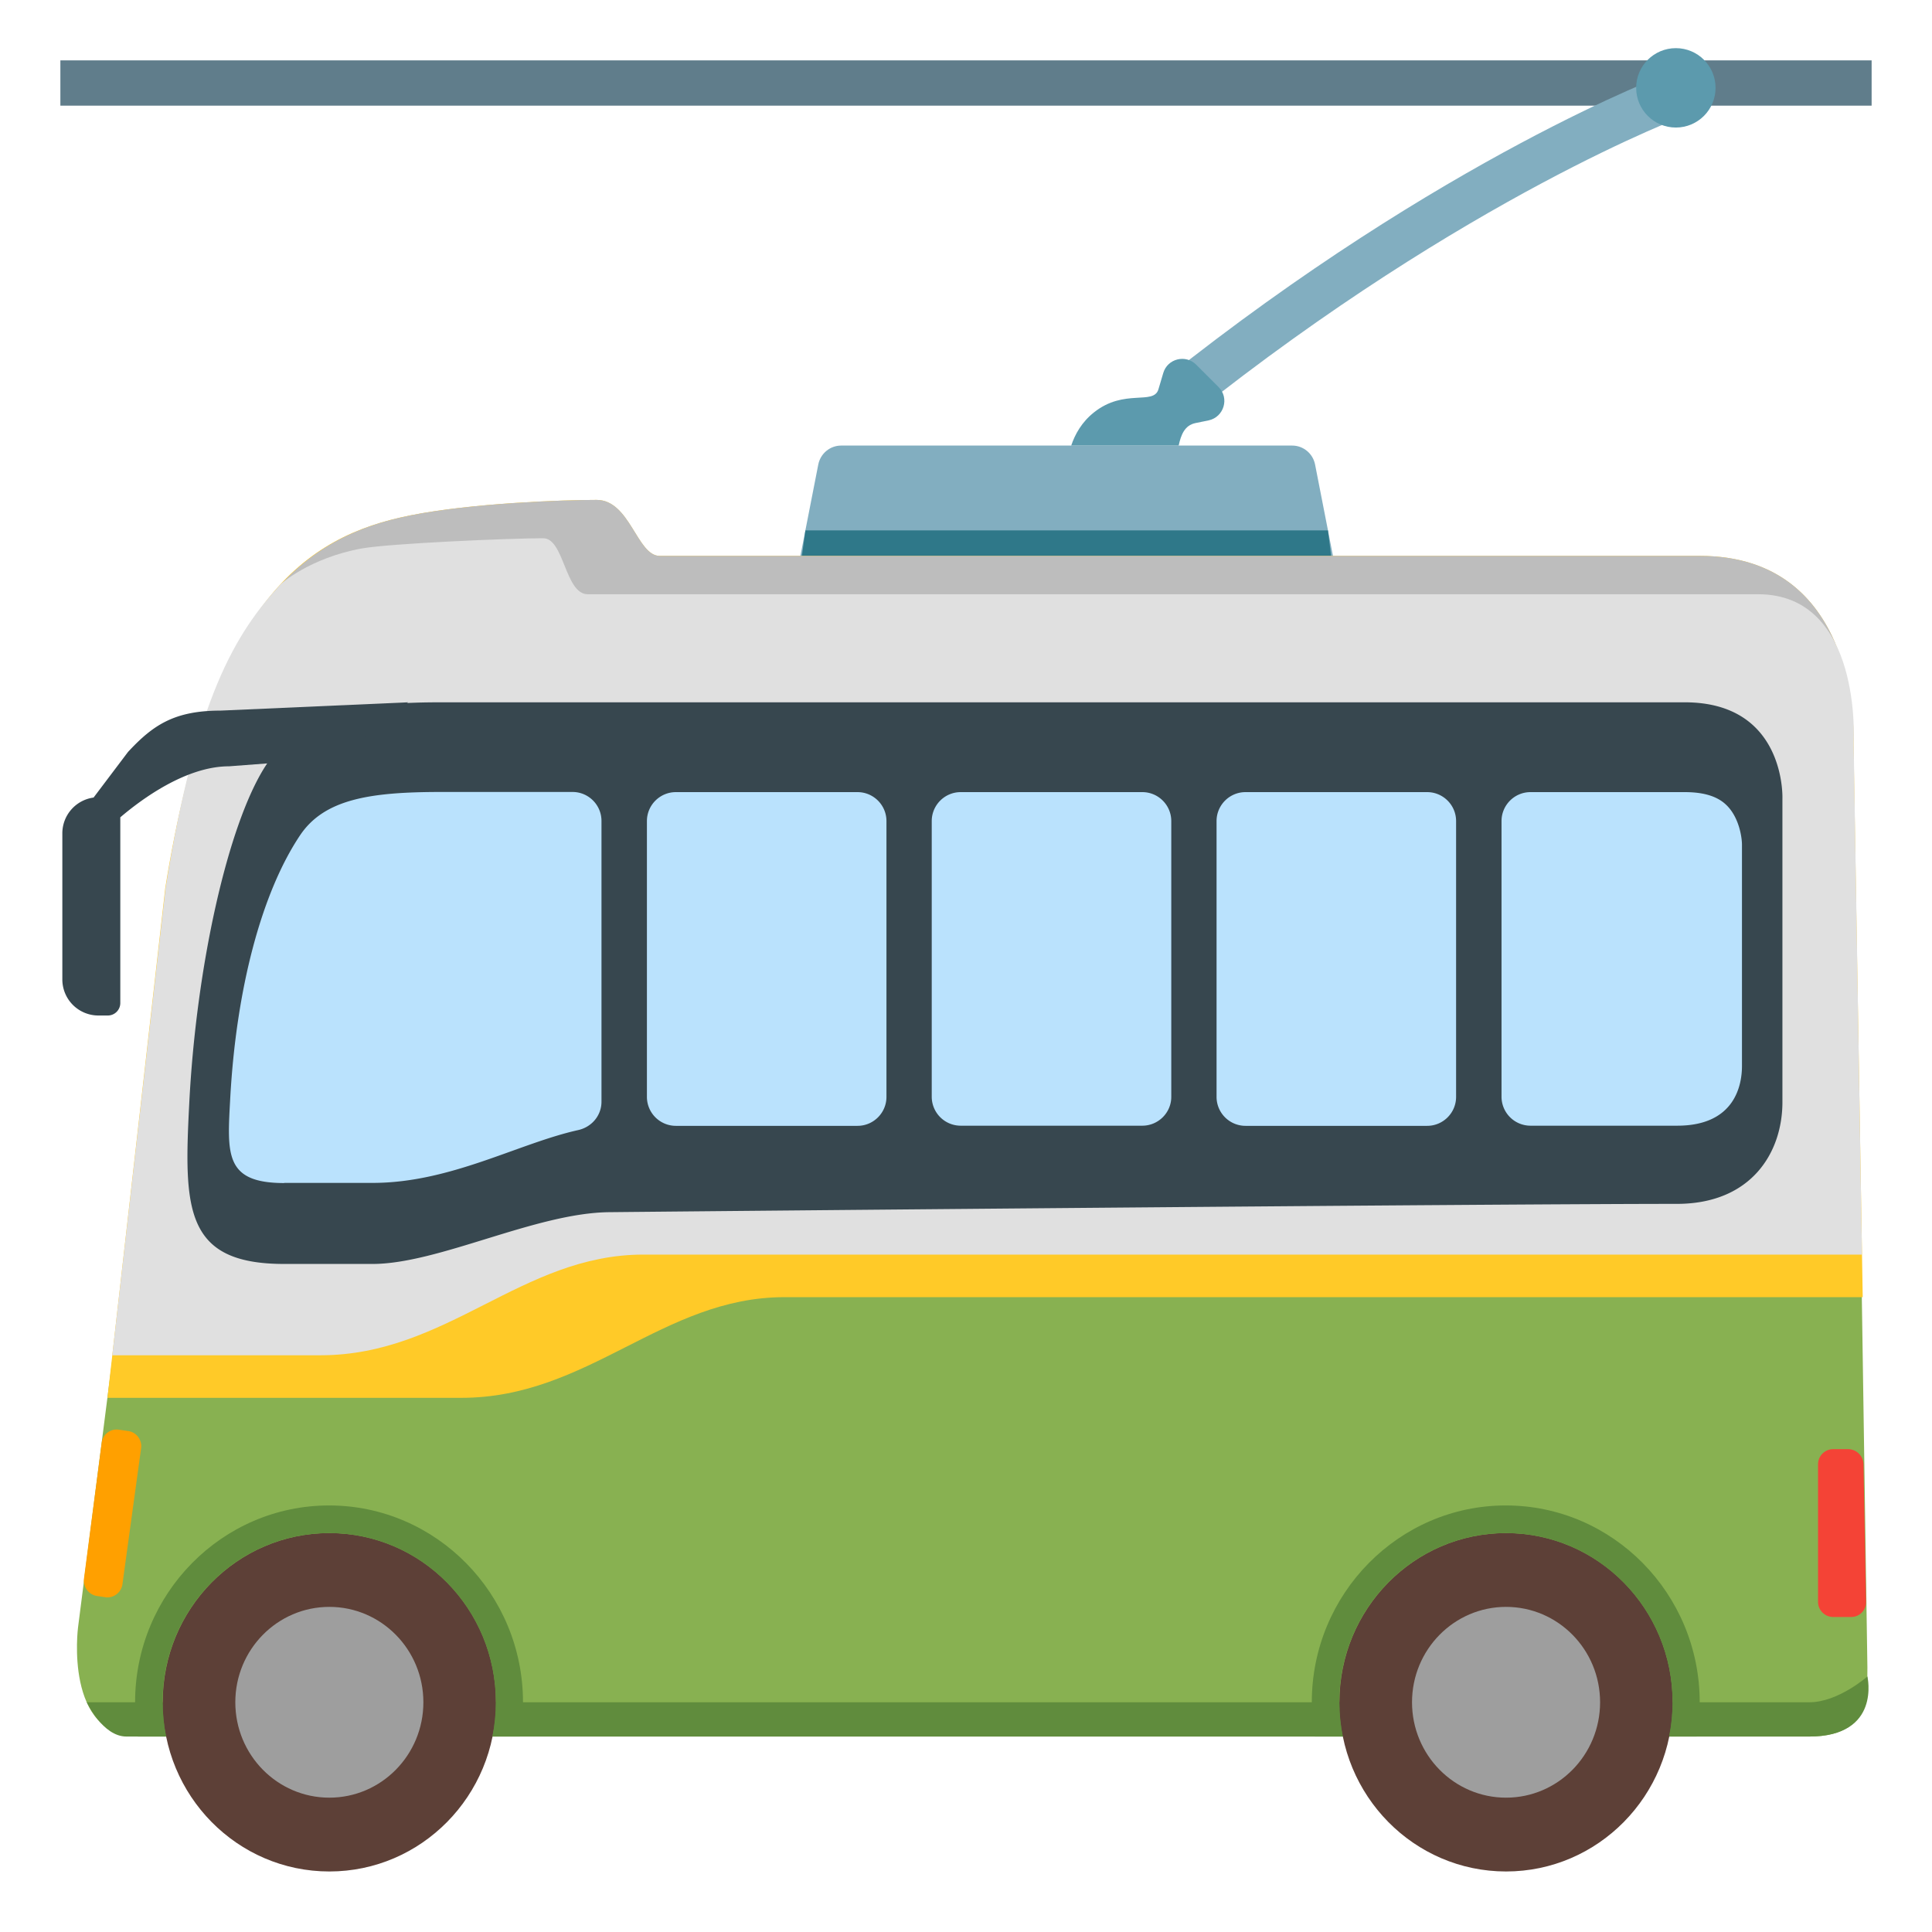
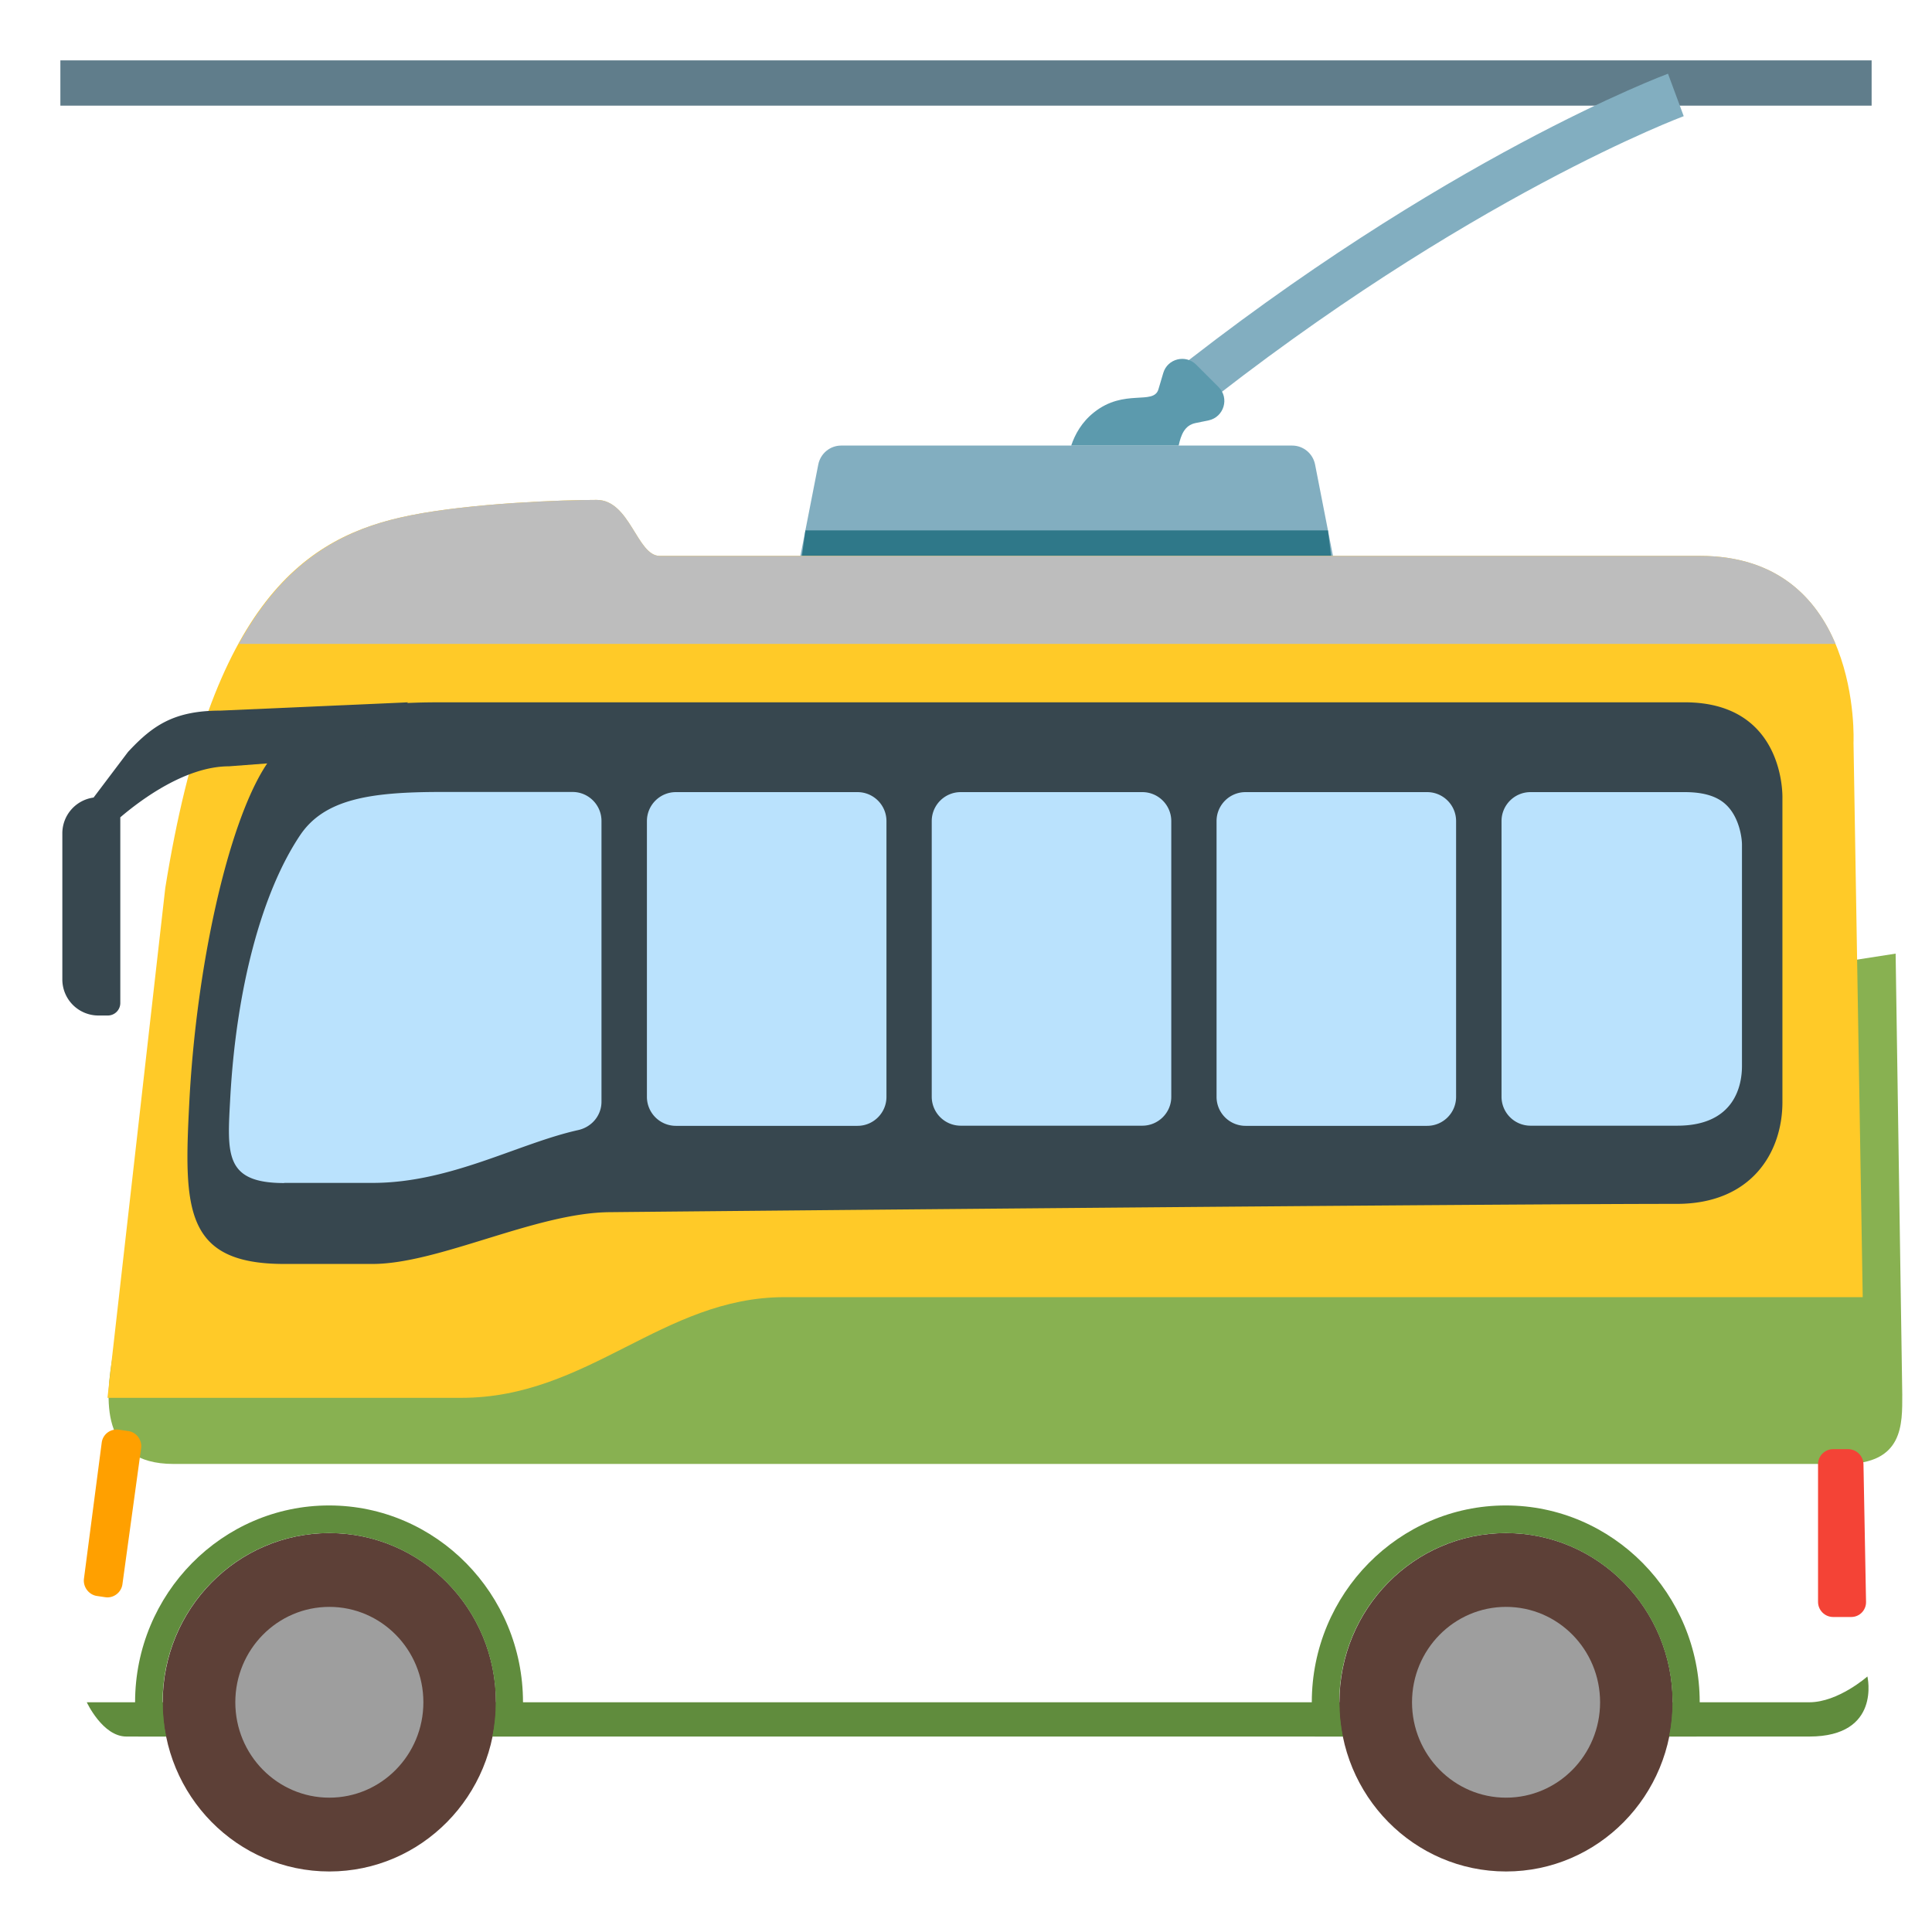
<svg xmlns="http://www.w3.org/2000/svg" width="800" height="800" viewBox="0 0 128 128">
  <path fill="none" stroke="#607D8B" stroke-miterlimit="10" stroke-width="3" d="M4 5.5h120" />
  <path fill="none" stroke="#82AEC0" stroke-miterlimit="10" stroke-width="3" d="M78.1 26.29c18.3-14.58 32.93-20 32.93-20" />
  <path fill="#37474F" d="M121.56 72.56v1.91" />
-   <path fill="#88B151" d="M9.42 81.24c-.79 2.85-1.45 5.72-1.94 8.52l-2.31 18.06s-.94 7.23 4.01 7.23h110.69c3.94 0 3.85-2.64 3.85-4.59l-.44-29.22z" />
+   <path fill="#88B151" d="M9.42 81.24c-.79 2.85-1.45 5.72-1.94 8.52s-.94 7.23 4.01 7.23h110.69c3.94 0 3.85-2.64 3.85-4.59l-.44-29.22z" />
  <path fill="#608C3D" d="M119.87 115.05H8.37c-1.57 0-2.62-2.27-2.62-2.27h114.12c1.92 0 3.85-1.71 3.85-1.71s.94 3.98-3.85 3.98" />
  <path fill="#82AEC0" d="M86.79 38.7H54.55c-.98 0-1.71-.91-1.52-1.88l1.18-6.03c.14-.74.78-1.27 1.52-1.27h29.88c.74 0 1.38.53 1.52 1.27l1.18 6.03c.19.97-.54 1.88-1.52 1.88" />
  <path fill="#2F7889" d="m53.03 37.55l.33-2.41h34.62l.3 2.41z" />
  <path fill="#FFCA28" d="M122.8 49.21s.6-12.38-10.18-12.38H43.7c-1.5 0-1.96-3.71-4.18-3.71s-8.29.21-12.36 1.03c-6.91 1.38-13.15 5.61-16.21 24.68L7.12 92.61h23.45c8.42 0 13.33-6.67 21.4-6.67h71.44z" />
  <path fill="#BDBDBD" d="M121.61 42.66c-1.25-2.97-3.8-5.83-8.98-5.83H43.71c-1.51 0-1.96-3.71-4.18-3.71s-8.29.21-12.36 1.03c-4.23.85-8.2 2.78-11.35 8.51z" />
-   <path fill="#E0E0E0" d="M42.62 83.12h80.74l-.55-33.91s.6-9.84-6.33-9.84H38.94c-1.51 0-1.56-3.71-2.95-3.71c-2.22 0-10.15.34-12.04.68c-3.44.63-5.34 2.35-5.34 2.35c-3.01 3.25-5.62 7.52-7.64 20.13L7.44 89.79h13.79c8.41 0 13.32-6.67 21.39-6.67" />
  <path fill="#BAE2FD" d="M116.14 49.72H21.12s-5.72 4.3-6.84 15.41s0 16.18 0 16.18H24.7l16.17-3.88h74.77z" />
  <ellipse cx="21.82" cy="112.78" fill="#5D4037" rx="11.04" ry="11.21" />
  <ellipse cx="21.82" cy="112.78" fill="#9E9E9E" rx="6.23" ry="6.32" />
  <path fill="#608C3D" d="M11 115.05c-.15-.73-.23-1.49-.23-2.27c0-6.19 4.94-11.21 11.04-11.21c6.1 0 11.04 5.02 11.04 11.21c0 .78-.08 1.54-.23 2.27h1.82c.13-.74.21-1.5.21-2.27c0-7.19-5.76-13.04-12.85-13.04c-7.08 0-12.85 5.85-12.85 13.04c0 .78.08 1.53.21 2.27z" />
  <ellipse cx="99.78" cy="112.78" fill="#5D4037" rx="11.04" ry="11.21" />
  <ellipse cx="99.78" cy="112.78" fill="#9E9E9E" rx="6.23" ry="6.32" />
  <path fill="#608C3D" d="M88.96 115.05c-.15-.73-.23-1.49-.23-2.27c0-6.19 4.94-11.21 11.04-11.21c6.1 0 11.04 5.02 11.04 11.21c0 .78-.08 1.54-.23 2.27h1.82c.13-.74.21-1.5.21-2.27c0-7.19-5.76-13.04-12.85-13.04c-7.08 0-12.85 5.85-12.85 13.04c0 .78.08 1.53.21 2.27z" />
  <path fill="#FFA000" d="M6.98 105.82c.54.08 1.05-.31 1.13-.85l1.24-9.03c.07-.54-.31-1.05-.85-1.13l-.64-.09a.993.993 0 0 0-1.12.85l-1.18 9.04c-.06.55.34 1.06.88 1.13z" />
  <path fill="#F44336" d="M123.46 97.01c-.01-.55-.47-1-1.02-1h-.99c-.55 0-1 .45-1 1v9.12c0 .55.45 1 1 1h1.2c.55 0 .99-.45.98-1z" />
  <path fill="#37474F" d="M111.62 46.53h-82.4c-4.69 0-9.22.44-11.65 4.25c-2.49 3.9-4.57 13.28-5.03 22.29c-.36 6.98-.34 10.67 6.28 10.67h5.86c4.37 0 10.8-3.38 15.68-3.43c4.88-.05 58.31-.55 70.73-.55c4.96 0 7-3.42 7-6.74V52.91s.25-6.38-6.47-6.38m-29.1 5.95h12.03c1.06 0 1.92.86 1.92 1.92v18.27c0 1.06-.86 1.92-1.92 1.92H82.52a1.92 1.92 0 0 1-1.92-1.92V54.4c0-1.06.86-1.92 1.92-1.92m-6.84 22.1H63.65a1.92 1.92 0 0 1-1.92-1.92V54.4c0-1.06.86-1.92 1.92-1.92h12.03c1.06 0 1.92.86 1.92 1.92v18.27c0 1.05-.86 1.91-1.92 1.91M58.73 54.4v18.27c0 1.06-.86 1.92-1.92 1.92H44.78a1.92 1.92 0 0 1-1.92-1.92V54.4c0-1.06.86-1.92 1.92-1.92h12.03c1.06 0 1.92.86 1.92 1.92m-39.9 23.98c-3.94 0-3.78-1.9-3.58-5.55c.39-7.3 2.08-13.68 4.63-17.49c1.61-2.4 4.64-2.87 9.34-2.87h8.71c1.06 0 1.92.86 1.92 1.92v18.6c0 .92-.65 1.68-1.54 1.88c-3.97.88-8.46 3.5-13.62 3.5h-5.86zm96.58-22.34v14.59c0 1.19-.42 3.95-4.29 3.95h-9.72a1.92 1.92 0 0 1-1.92-1.92V54.4c0-1.06.86-1.92 1.92-1.92h10.22c1.24 0 2.14.27 2.73.83c.89.83 1.07 2.24 1.06 2.69z" />
  <path fill="#37474F" d="M14.61 47.08c-3.06 0-4.48.96-6.13 2.74L6.2 52.84a2.393 2.393 0 0 0-2.07 2.36v9.69a2.39 2.39 0 0 0 2.39 2.39h.62c.46 0 .83-.37.83-.83v-12.3c1.36-1.16 4.33-3.38 7.2-3.38l7.39-.56l4.48-3.68z" />
-   <circle cx="111.03" cy="5.82" r="2.63" fill="#5C9AAD" />
  <path fill="#5C9AAD" d="m80.73 25.64l-1.48-1.48c-.7-.7-1.9-.4-2.18.55l-.32 1.08c-.32 1.08-2.26-.07-4.27 1.53c-.82.65-1.26 1.46-1.51 2.2h7.12c.15-.7.39-1.34 1.11-1.49l.88-.18c1.01-.22 1.39-1.48.65-2.21" />
</svg>